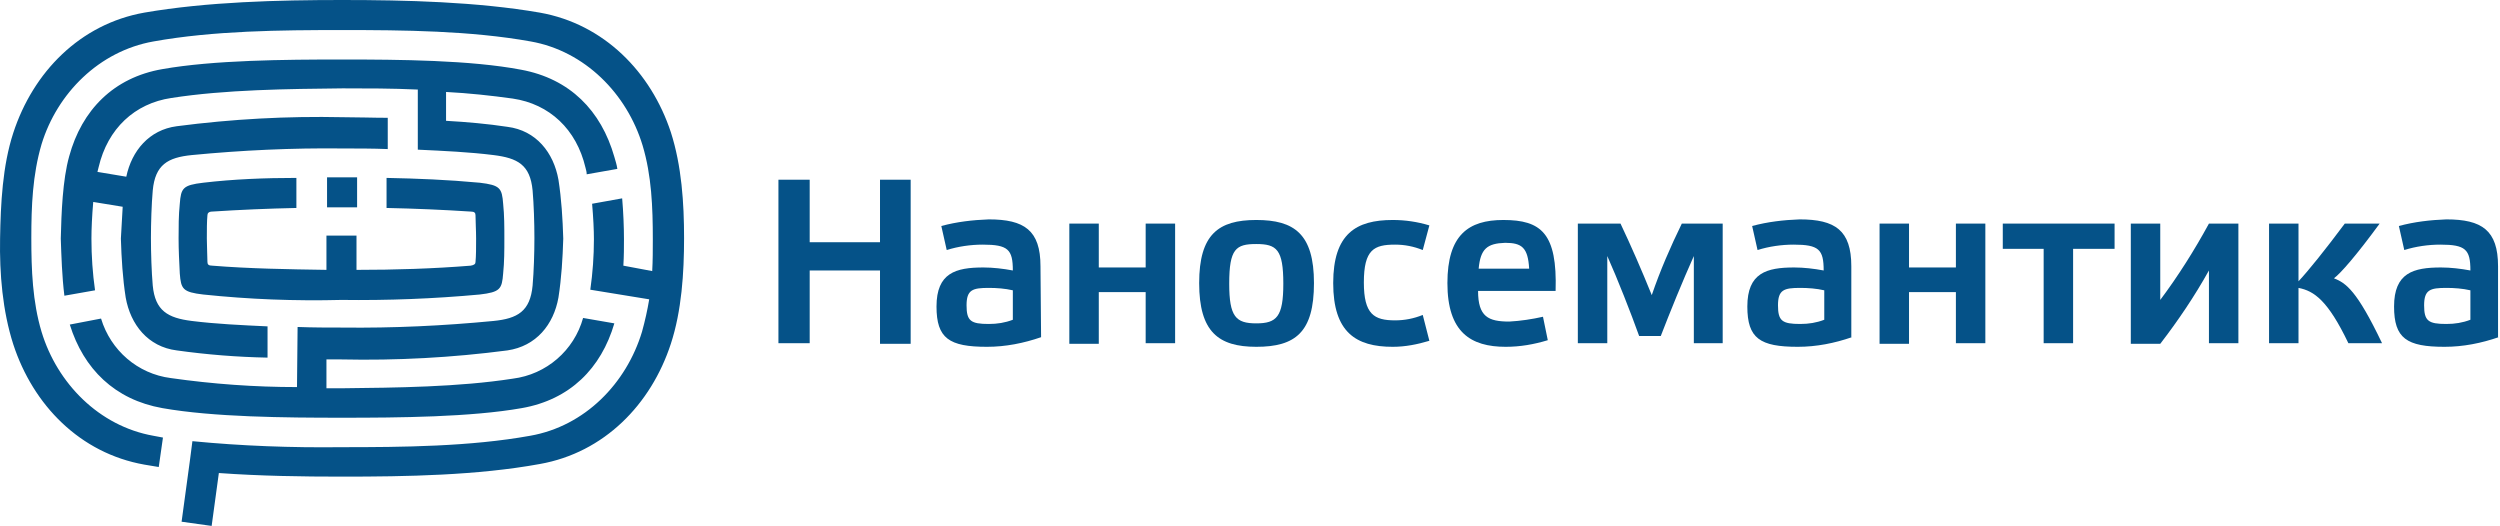
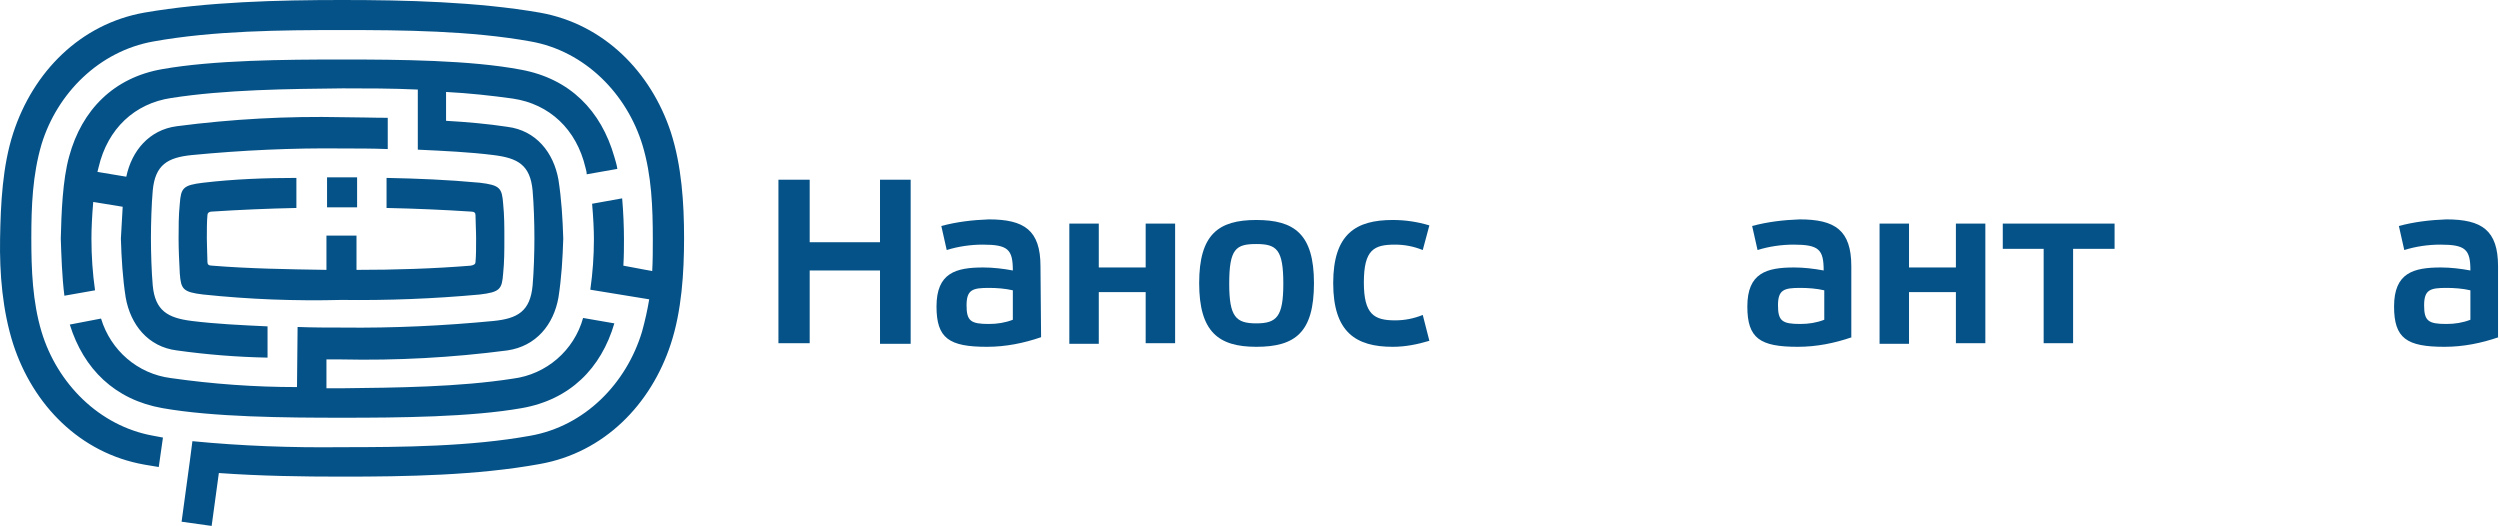
<svg xmlns="http://www.w3.org/2000/svg" width="1331" height="280" viewBox="0 0 1331 280" fill="none">
  <path d="M95.079 127.04C95.079 120.96 95.079 114.56 95.719 108.48C96.359 100.16 97.319 98.56 108.199 97.28C124.519 95.36 141.159 94.72 157.799 94.72V110.72C142.759 111.04 127.719 111.68 112.999 112.64C111.079 112.64 110.439 113.6 110.439 114.56C110.119 117.76 110.119 122.56 110.119 127.04C110.119 131.52 110.439 136.32 110.439 139.52C110.439 140.8 111.079 141.44 112.999 141.44C132.839 143.04 153.319 143.36 173.799 143.68V125.44H189.799V143.68C210.279 143.68 230.759 143.04 250.599 141.44C252.519 141.12 253.159 140.48 253.159 139.52C253.479 136.32 253.479 131.52 253.479 127.04C253.479 122.56 253.159 117.76 253.159 114.56C253.159 113.28 252.519 112.64 250.599 112.64C235.879 111.68 220.839 111.04 205.799 110.72V94.72C222.119 95.04 238.119 95.68 255.399 97.28C266.279 98.56 267.239 100.16 267.879 108.48C268.519 114.56 268.519 120.96 268.519 127.04C268.519 133.12 268.519 139.52 267.879 145.6C267.239 153.92 266.279 155.52 255.399 156.8C231.079 159.04 206.439 160 181.799 159.68C157.159 160.32 132.519 159.36 108.199 156.8C97.319 155.52 96.359 153.92 95.719 145.6C95.399 139.2 95.079 133.12 95.079 127.04ZM158.119 206.08C135.719 206.08 113.319 204.48 90.919 201.28C73.319 199.04 58.919 186.56 53.799 169.6L37.159 172.8C44.519 196.48 61.159 212.8 86.439 217.28C113.639 222.08 151.719 222.4 182.119 222.4C212.519 222.4 250.599 222.08 277.799 217.28C303.399 212.8 320.039 196.16 327.079 172.16L310.439 169.28C305.639 186.56 290.919 199.36 272.999 201.6C244.199 206.08 210.919 206.4 181.799 206.72H173.799V191.36H181.799C211.239 192 240.679 190.4 270.119 186.56C285.479 184.32 294.759 172.8 297.319 158.4C298.919 148.16 299.559 137.6 299.879 127.04C299.559 116.48 298.919 105.92 297.319 95.68C294.759 81.28 285.479 69.44 270.119 67.52C259.559 65.92 248.679 64.96 237.479 64.32V48.96C249.639 49.6 261.479 50.88 272.999 52.48C292.519 55.36 306.919 68.8 311.719 89.28C312.039 90.56 312.359 91.52 312.359 92.8L328.679 89.92C328.359 87.68 327.719 85.76 327.079 83.52C320.039 58.88 303.399 41.92 277.479 37.12C250.599 32 212.839 31.68 182.119 31.68C151.399 31.68 113.639 32 86.439 36.8C60.519 41.28 43.559 58.56 36.839 83.2C33.319 95.68 32.679 113.6 32.359 127.04C32.679 136 32.999 147.2 34.279 157.44L50.599 154.56C49.319 145.6 48.679 136.32 48.679 127.04C48.679 121.92 48.999 114.88 49.639 107.52L65.319 110.08C64.999 115.52 64.679 121.28 64.359 127.04C64.679 137.6 65.319 148.16 66.919 158.4C69.479 172.8 78.759 184.64 94.119 186.56C110.119 188.8 126.119 190.08 142.439 190.4V173.76C128.679 173.12 114.919 172.48 102.119 170.88C89.319 169.28 82.599 165.44 81.319 152C80.679 144.64 80.359 134.72 80.359 126.72C80.359 118.72 80.679 108.8 81.319 101.44C82.599 87.68 89.319 83.84 102.119 82.56C128.679 80 155.559 78.72 182.439 79.04C190.119 79.04 198.119 79.04 206.439 79.36V62.72C198.439 62.72 190.439 62.4 182.439 62.4C152.999 61.76 123.559 63.36 94.119 67.2C79.399 69.12 70.119 80.32 67.239 94.08L51.879 91.52C52.199 90.56 52.199 89.92 52.519 88.96C57.319 68.48 71.719 55.04 91.239 52.16C120.039 47.68 153.319 47.36 182.439 47.04C195.239 47.04 208.679 47.04 222.439 47.68V79.68C236.199 80.32 249.959 80.96 262.759 82.56C275.559 84.16 282.279 87.68 283.559 101.44C284.199 108.8 284.519 118.72 284.519 126.72C284.519 134.72 284.199 144.64 283.559 152C282.279 165.76 275.559 169.6 262.759 170.88C236.199 173.44 209.319 174.72 182.439 174.4C174.759 174.4 166.759 174.4 158.439 174.08L158.119 206.08ZM345.639 159.36C344.679 165.12 343.399 170.88 341.799 176.64C333.479 204.16 311.399 226.88 282.279 232C250.279 237.76 214.439 238.08 181.799 238.08C155.239 238.4 128.679 237.44 102.439 234.88L101.159 244.8L96.679 277.76L112.679 280L116.519 251.84C138.599 253.44 160.999 253.76 182.119 253.76C216.359 253.76 254.119 253.12 287.399 247.04C321.639 240.96 346.599 215.36 357.159 183.04C362.919 165.44 364.199 145.28 364.199 126.72C364.199 108.16 362.919 88.32 357.159 70.4C346.599 38.4 321.639 12.8 287.399 6.72C254.119 0.96 216.039 0 182.119 0C148.199 0 110.119 0.96 76.839 6.72C42.599 12.8 17.639 38.4 7.079 70.72C1.319 88.32 0.359 108.48 0.039 127.04C-0.281 145.6 1.319 165.44 7.079 183.36C17.639 215.68 42.599 241.28 76.839 247.36C79.399 247.68 81.959 248.32 84.519 248.64L86.759 232.96L81.639 232C52.839 226.88 30.439 204.16 22.119 176.64C17.319 160.64 16.679 143.68 16.679 126.72C16.679 109.76 17.319 93.12 22.119 76.8C30.439 49.6 52.839 27.2 81.639 22.08C113.639 16.32 149.479 16 182.119 16C214.759 16 250.599 16.32 282.599 22.08C311.399 27.2 333.799 49.92 342.119 77.44C346.919 93.44 347.559 110.4 347.559 127.36C347.559 133.12 347.559 138.56 347.239 144.32L331.879 141.44C332.199 136.32 332.199 131.52 332.199 127.36C332.199 120.96 331.879 112.96 331.239 105.6L315.239 108.48C315.879 115.84 316.199 122.56 316.199 127.36C316.199 136.32 315.559 145.28 314.279 154.24L345.639 159.36ZM174.119 94.4H190.119V110.4H174.119V94.4Z" fill="#055288" />
  <path d="M431.077 182.721H414.438V95.681H431.077V128.961H468.517V95.681H484.837V183.041H468.517V144.001H431.077V182.721Z" fill="#055288" />
  <path d="M554.274 179.52C544.994 182.72 535.394 184.64 525.474 184.64C505.314 184.64 498.594 180.16 498.594 163.2C498.594 145.28 508.834 142.4 523.554 142.4C528.674 142.4 534.114 143.04 539.234 144C539.234 132.8 536.674 130.24 523.234 130.24C516.834 130.24 510.114 131.2 504.034 133.12L501.154 120.32C509.474 118.08 517.794 117.12 526.434 116.8C545.314 116.8 553.954 122.56 553.954 141.76L554.274 179.52ZM539.234 154.56C535.074 153.6 530.594 153.28 526.434 153.28C517.794 153.28 514.594 154.24 514.594 162.56C514.594 170.88 516.834 172.48 526.434 172.48C530.914 172.48 535.074 171.84 539.234 170.24V154.56Z" fill="#055288" />
  <path d="M584.993 155.84V183.04H569.312V119.04H584.993V142.4H609.953V119.04H625.633V182.72H609.953V155.52H584.993V155.84Z" fill="#055288" />
  <path d="M638.438 150.72C638.438 124.8 648.677 117.12 668.837 117.12C688.997 117.12 699.558 124.48 699.558 150.72C699.558 176.96 689.637 184.64 668.837 184.64C648.677 184.64 638.438 176.64 638.438 150.72ZM654.437 151.04C654.437 168.64 657.957 172.16 668.837 172.16C679.717 172.16 683.237 168.64 683.237 151.04C683.237 132.8 679.717 129.92 668.837 129.92C657.957 129.92 654.437 132.48 654.437 151.04Z" fill="#055288" />
  <path d="M760.997 181.44C754.597 183.36 748.197 184.64 741.477 184.64C721.957 184.64 709.797 176.96 709.797 150.72C709.797 124.48 721.957 117.12 741.477 117.12C748.197 117.12 754.597 118.08 760.997 120L757.477 133.12C752.677 131.2 747.877 130.24 742.757 130.24C731.557 130.24 726.117 132.8 726.117 150.4C726.117 167.36 731.557 170.56 742.757 170.56C747.877 170.56 752.677 169.6 757.477 167.68L760.997 181.44Z" fill="#055288" />
-   <path d="M824.042 181.12C816.682 183.36 809.322 184.64 801.642 184.64C783.082 184.64 770.602 176.96 770.602 150.72C770.602 125.12 781.802 117.12 800.362 117.12C820.522 117.12 829.162 124.16 828.202 154.88H786.922C786.922 168.64 792.362 171.2 803.562 171.2C809.642 170.88 815.722 169.92 821.482 168.64L824.042 181.12ZM787.242 143.04H814.122C813.482 131.84 810.282 129.28 801.322 129.28C791.722 129.6 788.202 132.48 787.242 143.04Z" fill="#055288" />
-   <path d="M895.399 119.04H917.159V182.72H901.799V136.32C896.039 149.12 888.999 166.4 884.199 178.88H872.679C868.199 166.4 861.159 148.48 855.719 136.32V182.72H840.039V119.04H862.759C868.519 131.2 873.959 143.68 879.399 157.12C883.879 144 889.319 131.52 895.399 119.04Z" fill="#055288" />
  <path d="M985.961 179.52C976.681 182.72 967.081 184.64 957.161 184.64C937.001 184.64 930.281 180.16 930.281 163.2C930.281 145.28 940.521 142.4 955.241 142.4C960.361 142.4 965.801 143.04 970.921 144C970.921 132.8 968.361 130.24 954.921 130.24C948.521 130.24 941.801 131.2 935.721 133.12L932.841 120.32C941.161 118.08 949.481 117.12 958.121 116.8C977.001 116.8 985.641 122.56 985.641 141.76V179.52H985.961ZM971.241 154.56C967.081 153.6 962.601 153.28 958.441 153.28C949.801 153.28 946.601 154.24 946.601 162.56C946.601 170.88 948.841 172.48 958.441 172.48C962.921 172.48 967.081 171.84 971.241 170.24V154.56Z" fill="#055288" />
  <path d="M1016.36 155.84V183.04H1000.68V119.04H1016.36V142.4H1041.32V119.04H1057V182.72H1041.32V155.52H1016.36V155.84Z" fill="#055288" />
  <path d="M1103.72 182.72H1088.04V132.48H1066.28V119.04H1125.8V132.48H1103.72V182.72Z" fill="#055288" />
-   <path d="M1176.04 144C1168.36 157.76 1159.72 170.56 1150.12 183.04H1134.44V119.04H1150.12V159.68C1159.72 146.88 1168.36 133.12 1176.04 119.04H1191.72V182.72H1176.04V144Z" fill="#055288" />
-   <path d="M1250.28 182.72C1239.4 160 1232.04 154.88 1223.72 153.28V182.72H1208.04V119.04H1223.72V149.76C1228.84 144.32 1238.12 132.8 1248.36 119.04H1266.92C1254.76 135.68 1246.12 145.6 1242.6 148.16C1249 150.72 1254.76 154.56 1268.2 182.72H1250.28Z" fill="#055288" />
  <path d="M1330.28 179.52C1321 182.72 1311.4 184.64 1301.48 184.64C1281.32 184.64 1274.6 180.16 1274.6 163.2C1274.6 145.28 1284.84 142.4 1299.56 142.4C1304.68 142.4 1310.12 143.04 1315.24 144C1315.24 132.8 1312.68 130.24 1299.24 130.24C1292.84 130.24 1286.12 131.2 1280.04 133.12L1277.16 120.32C1285.48 118.08 1293.8 117.12 1302.44 116.8C1321.32 116.8 1329.96 122.56 1329.96 141.76V179.52H1330.28ZM1315.24 154.56C1311.08 153.6 1306.6 153.28 1302.44 153.28C1293.8 153.28 1290.6 154.24 1290.6 162.56C1290.6 170.88 1292.84 172.48 1302.44 172.48C1306.92 172.48 1311.08 171.84 1315.24 170.24V154.56Z" fill="#055288" />
</svg>